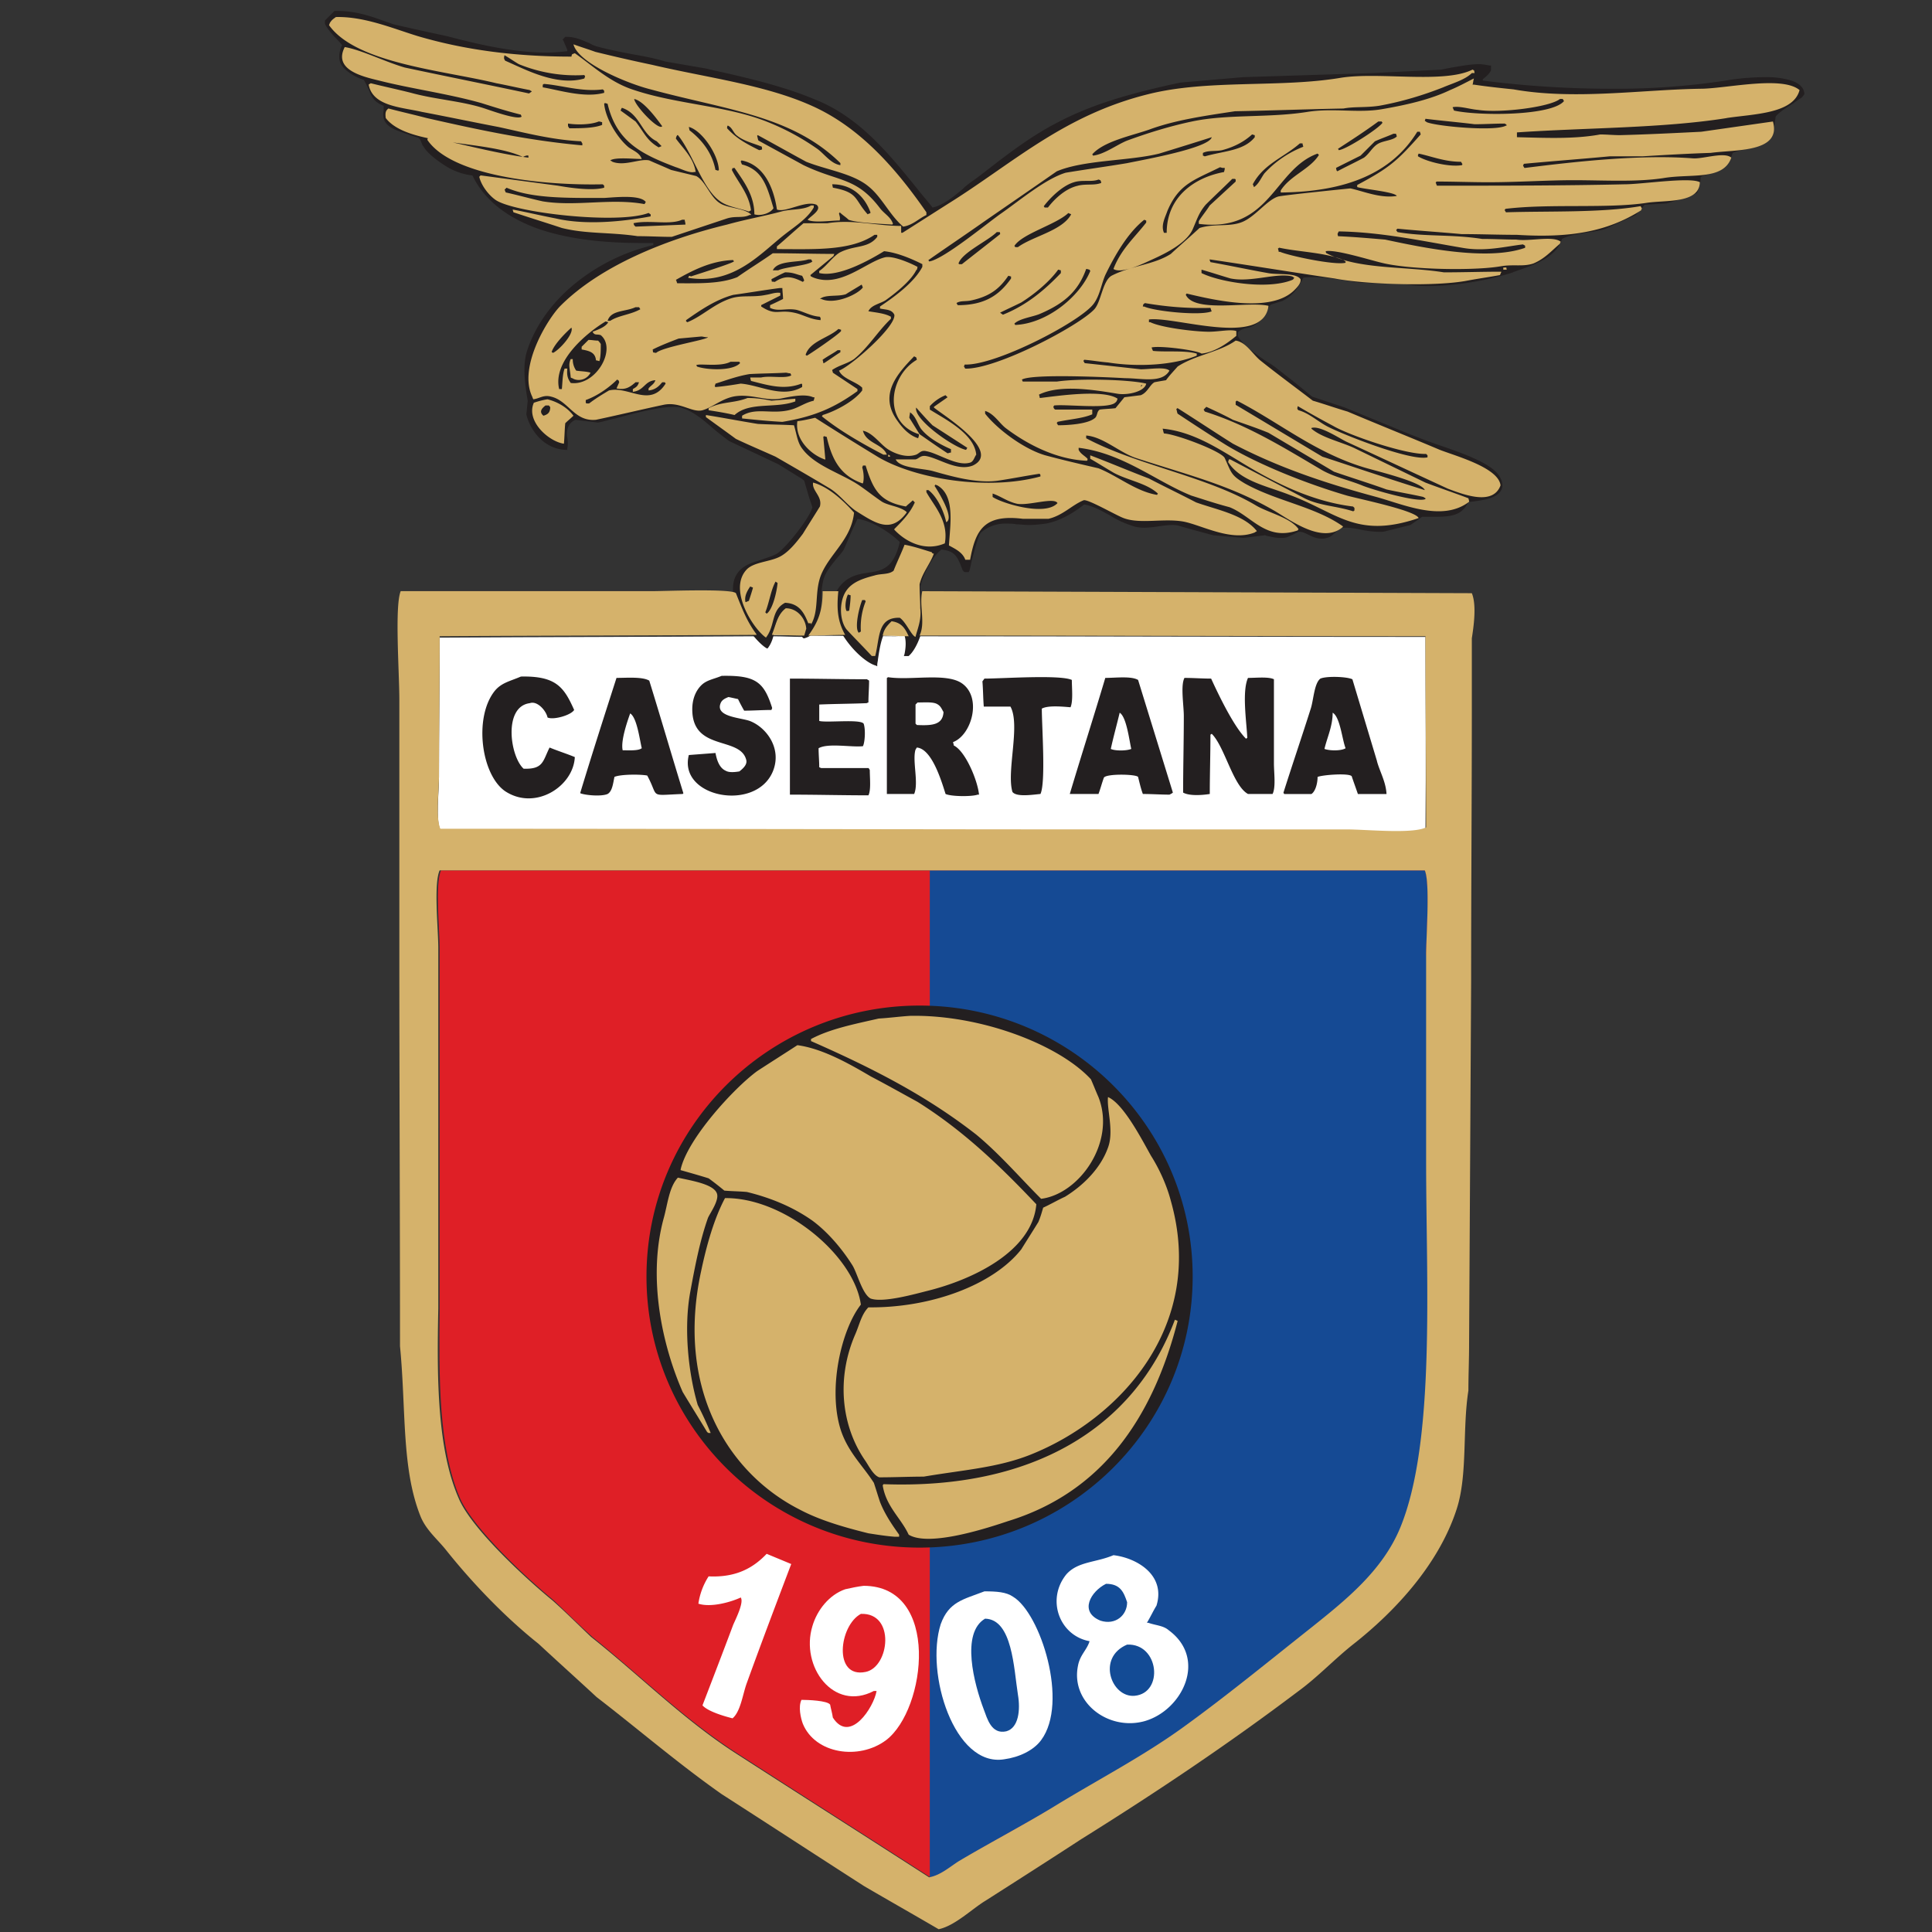
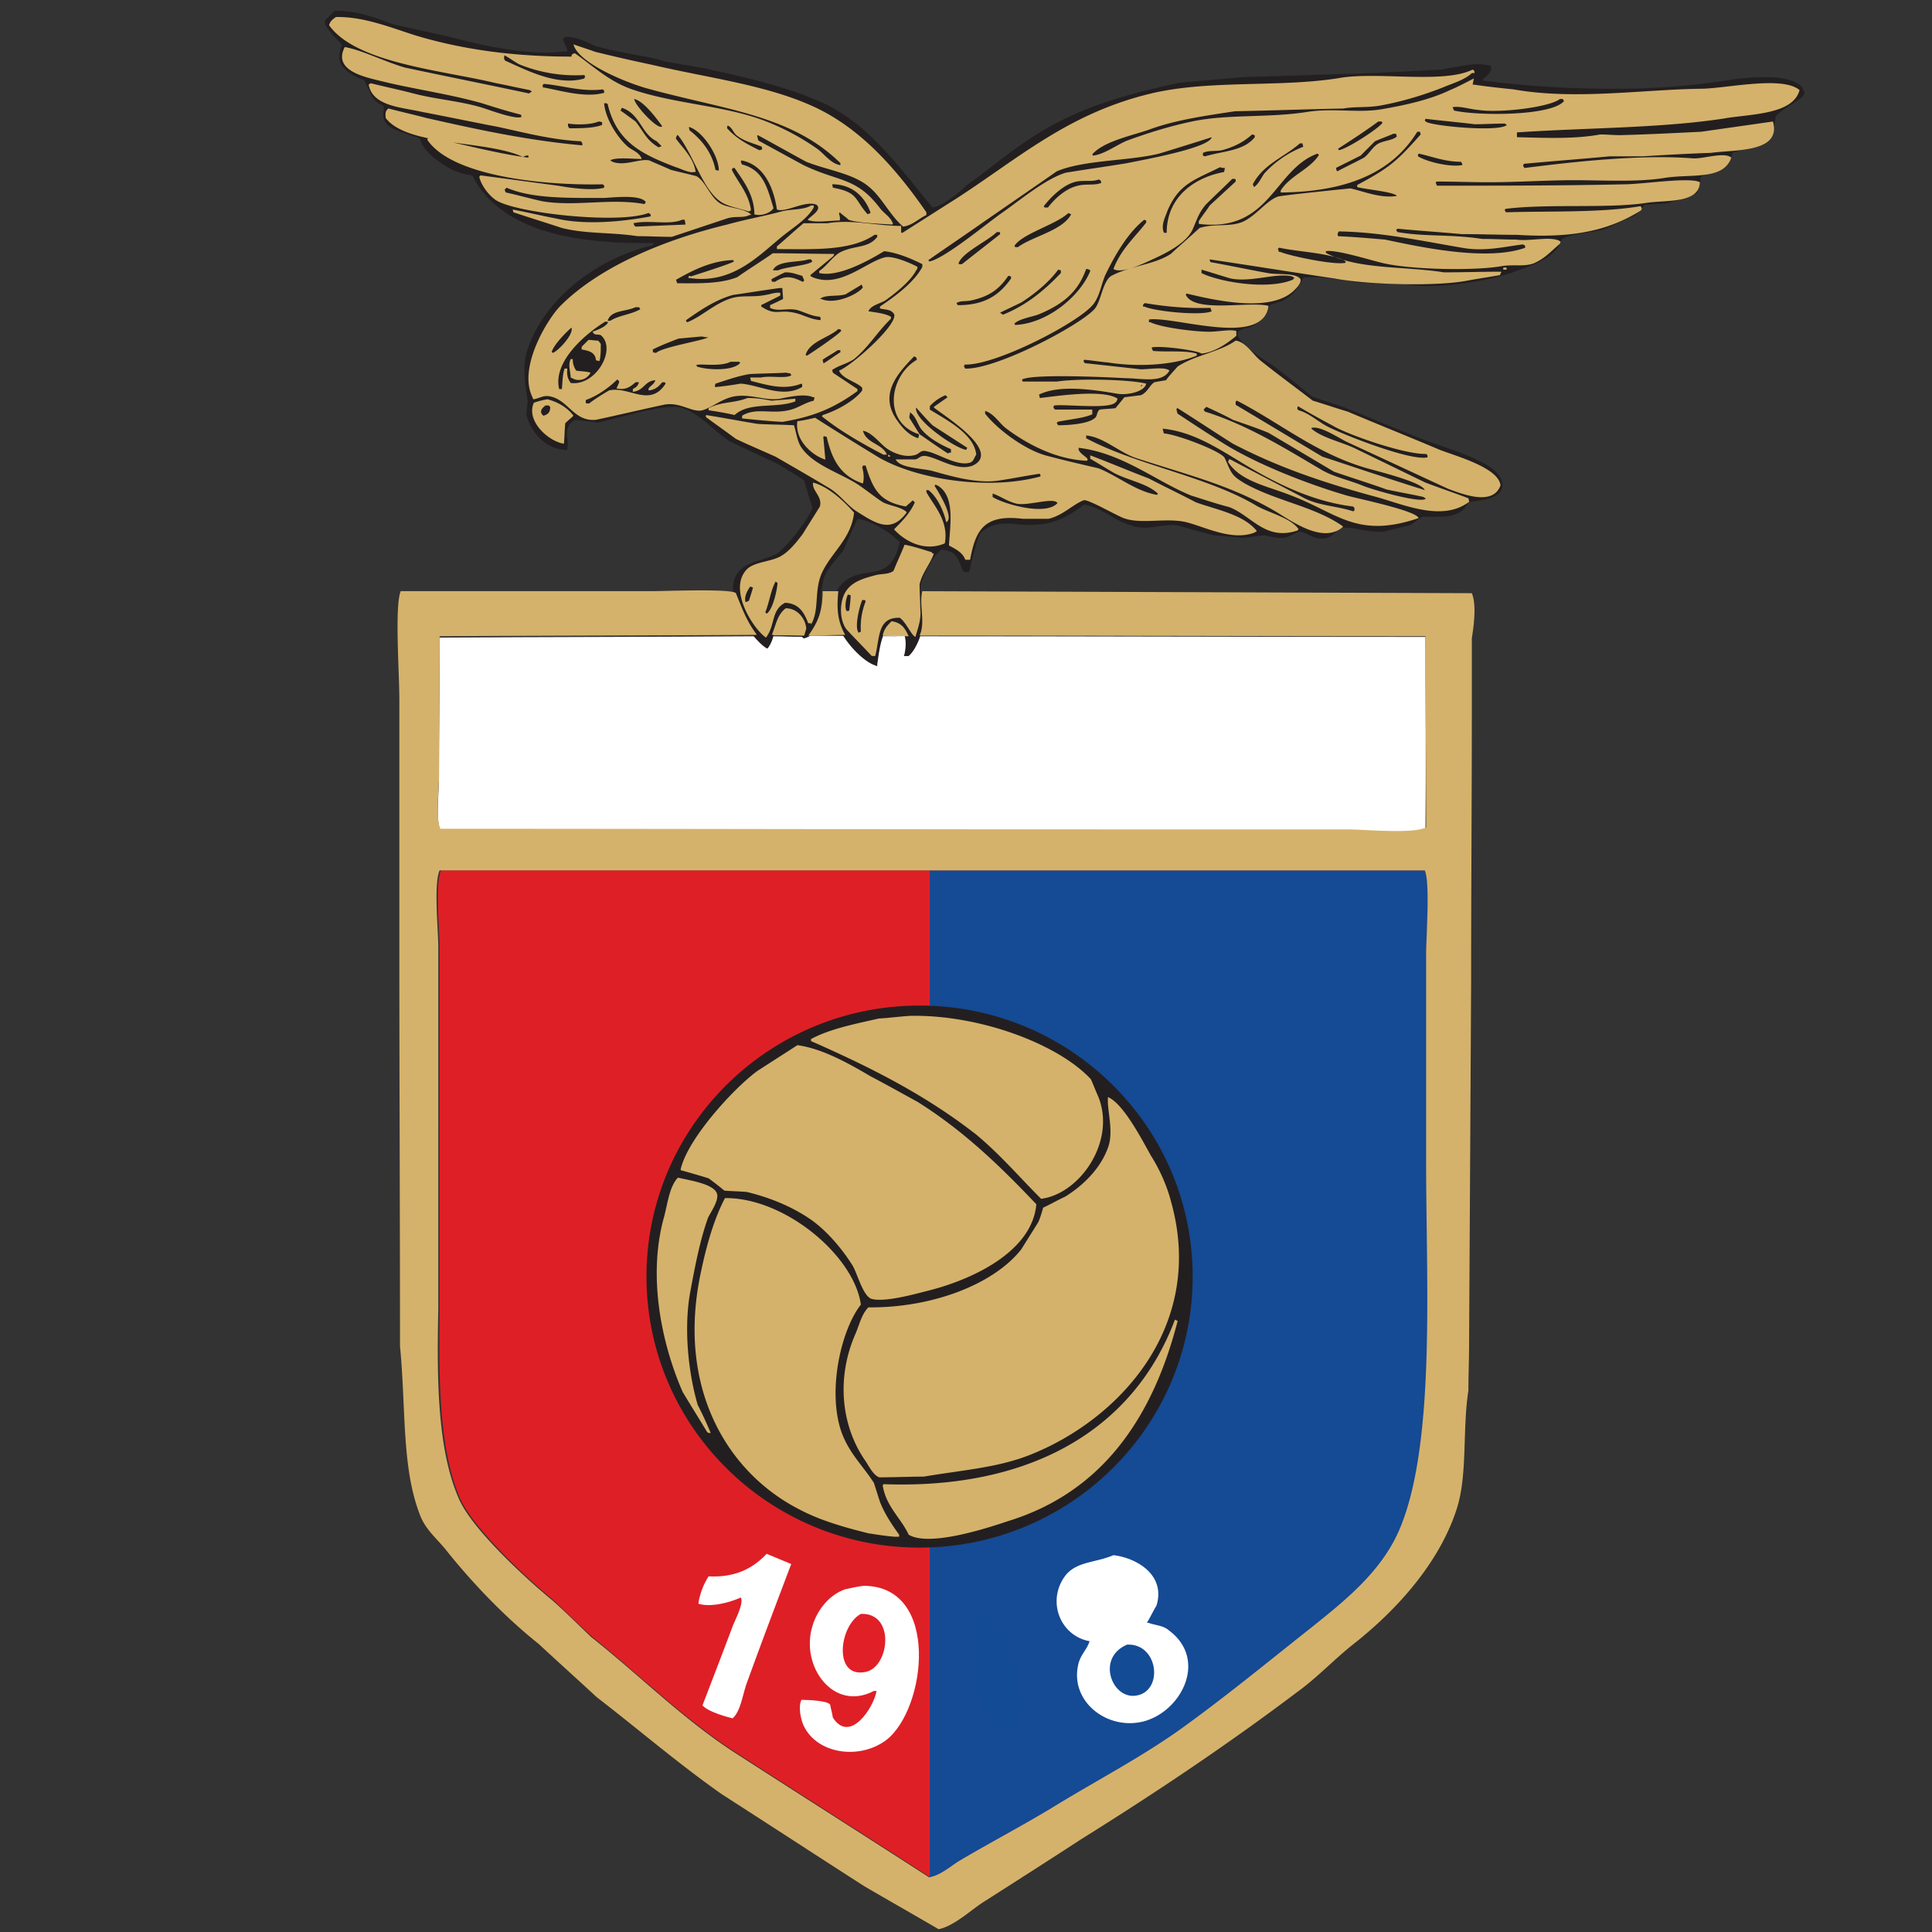
<svg xmlns="http://www.w3.org/2000/svg" width="500" height="500" fill="none">
  <rect width="100%" height="100%" fill="#333333" stroke="none" />
  <path fill="#fff" d="M208.66 162.9c-.18-2.65-2.3-5.3-5.3-5.3-2.12 1.6-2.48 4.06-3.54 6.72h8.3c.18-.53.36-.89.54-1.42Zm11.13-4.94-.7.17h.52l.18-.17Zm149.11 6.88c-43.63 0-87.27-.17-130.91-.17h-3.9l-25.79-.18c0 .18 0 .18-.17.35-2.83 0-5.48-.17-8.3-.17v-.18h-4.07v.18c-27.38.18-54.6.18-81.98.35 0 12.02-.17 24.03-.17 36.04 0 4.25-.89 10.96.35 13.78 61.3 0 122.79.18 184.1.18h50.35c5.12 0 17.14 1.24 20.5-.53.17-16.78 0-33.21 0-49.65Zm-138.16-4.06c-1.06 1.06-1.94 1.94-2.3 3.71 1.77 0 3.72.18 5.48.18h1.24c-.88-2.12-1.6-3.71-4.42-3.89Z" />
  <path fill="#DF1F26" d="M369.08 247.17c0-4.59 1.06-18.9-.35-21.9h-254.6c-1.58 3.53-.35 15.37-.35 20.14v93.28c-.17 17.5-.35 36.05 5.3 49.12 3.53 7.95 17.67 21.02 24.38 26.5 3.36 3.18 6.54 6.36 9.9 9.37 12.54 10.07 24.2 21.73 38.16 30.56 16.43 10.6 32.86 21.03 49.3 31.63 2.82-.53 5.47-2.83 7.77-4.24 8.48-5.13 17.31-9.72 25.8-14.84 10.77-6.54 21.9-12.37 31.97-19.62 11.49-8.3 22.44-17.31 33.4-25.97 8.83-6.89 18.37-14.66 22.96-25.8 9.19-22.25 6.71-63.42 6.71-94.7-.35-17.84-.35-35.68-.35-53.53Z" />
  <path fill="#154A94" d="M369.08 247.17c0-4.59 1.06-18.9-.35-21.9h-128.1v260.6c2.83-.53 5.48-2.83 7.78-4.24 8.48-5.13 17.32-9.72 25.8-14.84 10.77-6.54 21.9-12.37 31.97-19.62 11.49-8.3 22.44-17.31 33.4-25.97 8.83-6.89 18.37-14.66 22.97-25.8 9.18-22.25 6.7-63.42 6.7-94.7v-53.53h-.17Z" />
  <path fill="#231F20" d="M237.99 400.52c39.03 0 70.67-31.4 70.67-70.14 0-38.73-31.64-70.14-70.67-70.14s-70.68 31.4-70.68 70.14 31.65 70.14 70.68 70.14ZM466.96 24.38c0-1.59-1.24-2.82-3.36-3.53a22.02 22.02 0 0 0-6.71-.88c-4.24 0-8.48.53-10.25.88a188.9 188.9 0 0 1-29.68 2.12c-10.78 0-22.26-.7-33.21-2.12v-.35c.88-.71 1.58-1.24 2.12-2.3v-1.24h-.36c-.88-.17-1.76-.35-2.82-.35-2.3 0-4.77.53-7.07.88l-2.65.53-17.67.89-16.78.53-16.79.53-8.13.7-8.12.7c-14.14 3.01-23.68 6.02-31.98 10.43-6.19 3.18-11.84 7.42-17.32 11.66-1.59 1.24-3.18 2.48-4.94 3.71-.71.53-1.42 1.06-2.12 1.77-2.3 1.94-5.13 4.24-7.78 4.77-1.23-1.59-2.65-3.18-3.88-4.77-3.72-4.6-7.43-9.19-11.67-13.25-4.77-4.6-9.71-7.95-15.19-10.07-7.6-3.18-16.43-5.3-25.09-7.24-1.06-.18-2.12-.53-3.18-.71l-5.12-.88-5.13-.89c-2.82-.88-5.83-1.41-8.83-1.94-2.65-.53-5.48-1.06-8.13-1.77a8.34 8.34 0 0 1-2.65-1.06c-1.76-.7-3.53-1.59-5.83-1.59h-.35l-.18.18-.17.18-.18.17-.18.18.18.18.53 1.23.53 1.24v.35c-1.77.18-3.53.36-5.3.36-9.01 0-18.38-2.3-25.8-4.24-.88-.18-1.59-.36-2.47-.53L107.6 7.6l-5.48-1.24c-.7-.17-1.41-.53-2.12-.7-3.89-1.42-7.77-2.83-12.72-2.83h-.7L86.4 3l-1.42 1.42-.7.7-.18.18v.89c.7 1.4 1.59 2.3 2.47 3.35.7.7 1.42 1.42 1.95 2.12-.89 1.95-.89 3.54-.36 4.77 1.06 2.12 4.24 3.71 6 4.24.54.89.9 1.77 1.25 2.48.7 1.76 1.23 3.18 3.88 4.24v1.23c-.17.71-.17 1.6.18 2.48.88 2.12 3.71 2.82 6.18 3.7.89.36 1.77.54 2.65.89.53.35.53.7.71 1.06.18.35.18.7.53 1.06.88 1.6 3 3.36 5.48 4.95a16.57 16.57 0 0 0 7.24 2.65c3 6.18 8.66 10.78 16.96 13.78 7.07 2.47 16.08 3.7 26.68 3.7h3.18v.54a50.19 50.19 0 0 0-19.96 9.72c-6.19 4.94-10.6 11.13-12.72 17.66-1.24 3.9-.53 8.66.17 12.9l-.17 1.77-.18 1.77c1.06 4.41 4.77 9 10.25 9.18h.35v-.35a7.6 7.6 0 0 0 0-2.83 4.48 4.48 0 0 1 .35-3c.36-.7.89-1.24 1.77-1.6l2.83.36 3 .35c1.06-.17 2.65-.7 4.42-1.05 4.6-1.24 11.13-3 15.02-3 .88 0 1.4 0 1.94.17 3.18.88 5.83 3.18 8.3 5.3 1.42 1.23 2.83 2.3 4.24 3.36l9.01 4.24 3.71 1.76 6.01 3.71.7.53 1.24 4.24.89 2.65c-.71 2.83-6.9 10.6-9.19 12.02-1.24.7-2.65 1.06-4.06 1.59-2.3.7-4.77 1.41-6.19 3.53-1.23 1.77-1.41 4.24-.7 6.9 1.23 5.3 5.65 10.77 8.12 12.36l.36.18.17-.18c1.06-1.41 1.42-3 1.77-4.77.35-1.94.88-3.89 2.65-4.95 2.3.18 3 1.42 3.89 3 .17.36.53.89.88 1.24v.18l-.7 1.77v.17l.17.18.18.35.17.18.18.18h.18c4.06-1.06 4.24-5.83 4.41-10.07 0-1.77.18-3.54.53-4.95.53-2.12 1.95-3.71 3.18-5.3.71-.89 1.6-1.77 2.12-2.65l2.3-5.3 1.24-2.65c3.88.53 8.66 3.7 10.95 6-1.59 6.9-4.6 7.42-8.3 7.95-2.48.36-5.13.89-7.25 3.54-1.76 2.3-2.12 5.3-1.06 8.66 1.77 5.47 7.25 10.95 10.43 11.83l.35.18v-.35c0-.53.18-1.06.18-1.42.53-3.53 1.06-6.89 3.18-9.18 1.41.17 2.3.7 3 1.58 1.06 1.42 1.24 3.54.7 6.19l-.17.53h1.24l.18-.18c1.94-1.76 4.24-7.24 3.53-11.3l-.35-3.36-.36-3c.7-3.19 3-7.78 5.48-9.72 3.71.35 4.24 2.12 5.48 5.3 0 .17.17.17.17.17.18.36.36.36.71.36h.7l.18-.36c.18-.53.36-1.4.53-2.3.71-2.64 1.77-6.88 2.48-7.59a9.55 9.55 0 0 1 6.53-2.3c.89 0 1.77 0 2.65.18 1.06 0 1.95.18 3.18.18 1.6 0 3-.18 4.42-.36 4.6-.88 8.3-3.7 9.9-4.94 2.3.35 4.41 1.59 6.7 2.82a23.52 23.52 0 0 0 5.66 2.65c.89.36 1.95.53 3.18.53 1.24 0 2.48-.17 3.71-.35 1.24-.18 2.48-.35 3.54-.35.53 0 1.06 0 1.59.17l4.41 1.24 4.6 1.24 3.88.35 3.9.35 2.82-.35 2.82-.35c.18 0 .36.17.54.17.88.18 2.12.53 3.35.53.53 0 1.24 0 1.77-.17l1.59-.7 1.41-.72h.35c.71 0 1.42.36 2.13.71 1.06.53 2.12 1.06 3.53 1.06.35 0 .88 0 1.24-.18 1.06-.17 1.76-.88 2.47-1.59.35-.35.88-.7 1.24-.88.35-.18.7-.18 1.23-.18 1.06 0 2.48.18 4.07.53 1.76.36 3.35.53 4.94.53.53 0 .89 0 1.42-.17l2.82-.71 3.54-.88.53-.36 2.47-1.76h3.36c4.6 0 7.06-.53 8.66-3.89h.7c2.47-.35 6.54-.7 7.78-3 .53-1.06.35-2.3-.53-3.71-2.13-3.36-9.9-6.01-16.08-8.13-1.95-.7-3.54-1.24-4.77-1.77l-2.3-.88-16.78-6.9-4.24-1.4-4.24-1.42-4.77-3.89-4.95-3.88c-.53-.36-1.24-.89-1.94-1.24-2.83-1.94-6.19-4.24-7.6-6.71v-.89c.7-.7 1.59-1.06 2.65-1.23a6.7 6.7 0 0 0 2.3-1.06 6.84 6.84 0 0 0 2.65-3.36c.35-.7.52-1.24 1.06-1.59l2.82-.88c2.65-1.24 4.06-3.18 5.48-6.01.7-.18 1.59-.18 2.47-.18 3.36 0 7.42.7 10.78 1.24.53 0 .88.18 1.41.18l5.66.17 5.65.18c1.94.35 4.06.53 6.36.53 7.77 0 16.6-1.77 21.9-3.53.19-.18.54-.18.9-.36 4.59-1.59 10.42-3.53 11.83-8.3 1.59-.88 3.89-1.24 6.18-1.6 1.95-.34 3.71-.52 5.13-1.05l3.88-1.77 3.9-1.77 1.23-1.4 1.06-1.25 5.65-.35c2.65-.7 5.3-1.59 7.78-2.65h.17v-.18c.53-1.23.89-2.12.89-4.06.17 0 .17 0 .35-.18 3.7-1.06 6.71-1.94 7.95-6 1.06-.53 2.47-.7 3.71-1.06 2.65-.53 5.48-1.24 6.71-3.54l.36-2.47.35-2.3c.53-.88 2.65-2.3 4.42-3.35.88-.71 1.76-1.24 2.3-1.6l.17-.17.53-.7Z" />
  <path fill="#D5B26B" d="M136.75 40.27v.53c-8.3-1.06-17.84-3.7-25.8-5.3h-.17c0 .18-.18.53-.18.7 6.36 9.37 29.86 11.85 45.4 11.5l.36.35v.53c-3.18.88-9 0-12.01-.53l-19.97-2.66-.35.36c.53 2.3 2.47 4.77 4.24 6 4.95 3.36 31.8 6.37 39.58 3.36.7.53.53.18.53.89-7.42 1.4-16.97 2.3-24.56.53-3.71-.71-7.42-1.6-11.13-2.3 0 .18.17.53.17.7 4.24 1.42 8.3 2.66 12.55 4.07 6.36 1.59 12.54 1.06 19.6 2.12 3.01 0 5.84.18 8.84.18l14.31-4.77c2.3-.71 4.07 0 5.83-.89h.36v-.17c-1.77-1.6-6.01-1.6-7.95-2.83-2.65-1.6-3.71-5.66-6.19-7.07-2.12-.53-4.41-1.06-6.53-1.59-1.95-.88-3.71-1.59-5.66-2.47-2.47-.53-6.36 1.59-9.54.35-.17-.18-.35-.18-.53-.35 1.24-.89 6.19-.36 8.13-.36-.53-1.59-2.12-2.12-3.36-3-2.65-2.12-6-7.24-6.36-11.3l.18-.18c.18 0 .53.17.7.17 2.3 9.9 8.84 13.08 17.67 16.43 1.24.36 3.54 1.6 4.77 1.24h.36c-.53-3.7-3.36-6.18-5.13-8.66.18-.7.18-.53.36-.88h.17c3.89 4.77 6.36 13.96 10.96 17.14 1.94 1.41 4.94 1.77 7.42 2.65.17-.18.35-.18.53-.35-.53-4.24-3.36-7.25-4.95-10.43.35-.7-.18-.35.7-.53 2.13 3.18 5.13 6.9 5.13 12.02 1.77.53 4.24-.36 4.95-1.6-1.6-5.3-2.65-9.89-8.13-11.3-.18-.18-.18-.53-.35-.7 0-.19.17-.19.17-.36 5.66 1.06 8.3 6.71 9.2 12.72 2.29.88 7.41-2.47 10.24-1.24 1.59 1.24-1.6 3-2.3 3.89 1.6.88 6 .18 8.3.18.18-.71 0-1.06-.17-1.77 0-.18.18-.18.18-.35.7.7 1.59 1.23 2.3 1.94 2.47.88 9 1.06 11.3 1.24l.18-.18c-.53-1.77-2.3-2.65-3.36-4.06-6.18-8.13-10.6-6.72-19.79-11.14l-11.66-6.36c-.18-.35-.18-.7-.35-1.23l.17-.18c4.24 2.3 8.3 4.6 12.55 6.9 5.3 2.11 12.01 3 16.08 6.35 3.53 2.83 5.47 7.42 9 10.43 2.48-.36 4.07-2.12 6.01-3v-.71c-7.6-10.96-16.96-21.91-29.68-27.57-12.19-5.47-27.03-7.24-41.34-10.6a438.23 438.23 0 0 1-14.66-3.35c-1.95-.71-3.72-1.24-5.66-1.95 1.24 4.95 14.31 10.25 19.97 11.66 19.43 5.3 36.57 6.72 49.11 19.08v.53c-2.47-.35-4.24-3-6-4.24a62.86 62.86 0 0 0-12.73-6.89c-10.42-4.24-23.5-4.59-34.63-8.3-6.18-1.94-10.6-6.18-15.37-9.54-.88.35-.7.18-.88.88-14.66 0-27.74-1.76-39.75-5.3-6.36-1.94-13.78-5.12-21.2-4.94-.71.53-1.06.7-1.6 1.59 0 .17-.17.35-.17.53 7.07 9.89 29.5 11.66 43.29 15.01 2.82.53 5.83 1.24 8.65 1.77.18.18.36.18.53.35-.17.18-.53.36-.7.53-10.78-2.3-21.38-4.41-32.16-6.71-4.95-1.41-11.3-4.6-15.55-5.3-3 5.83 4.42 7.6 8.84 8.66 8.3 2.12 17.67 3.35 26.5 5.83 3.36 1.06 6.71 2.12 10.25 3 0 .18.17.35.17.53-1.06.88-7.42-1.41-9.54-2.12-5.83-1.94-12.72-2.3-19.08-4.06-3.53-.89-6.89-1.6-10.42-2.48-.18.18-.36.18-.53.36 1.06 5.65 8.48 5.83 13.78 7.06 6.54 1.24 13.25 2.65 19.79 3.9 6.53 1.4 13.78 3.35 21.38 3.7.17.18.17.35.35.53v.53c-13.96-1.24-27.03-4.06-40.29-7.07-3.35-.88-6.53-1.59-9.89-2.47-.7.53-.88 1.06-.7 2.47 5.65 7.42 26.14 5.66 35.5 10.07 1.07-.53 1.24-.35 1.42-.35Zm39.75 16.6h.71c0 .36.18.72.18 1.25l-12.9.53c-.36-.36-.36-.18-.53-.89 4.06-.88 9.36.53 12.54-.88Zm38.87-9.18c5.3 0 8.48 3.36 9.9 7.25v.17c-.18.18-.53.18-.71.36-3.53-3.9-2.3-5.66-9.01-6.9l-.18-.88Zm-27.03-15.2c1.24.54 1.41 1.95 2.47 2.66 1.77 1.41 4.24 1.94 6.36 2.82 0 .71.36.71-.7.89-3.54-1.77-5.83-3-8.3-5.66 0-.17 0-.53.17-.7Zm-10.07.36c3.36.88 7.6 7.07 7.77 11.13l-.17.18c-.18 0-.53-.18-.71-.18-.88-4.6-3.71-7.95-6.71-10.25l-.18-.88Zm-6.9-.18c-.87 1.24-7.06-5.3-7.24-7.06 2.48.53 5.84 5.12 7.25 7.06Zm-10.41-4.77c4.77 1.6 4.94 6.72 9 8.66l1.24 1.24c-.17.17-.53.17-.7.35-3.18-1.77-3.9-4.06-6.01-6.71-1.24-.89-2.65-1.95-3.89-2.83.18-.35.18-.53.36-.7Zm6.18 24.39c-.18.17-.18.35-.35.53-8.66-1.6-17.67.7-26.33-.71-3.18-.7-6.36-1.6-9.54-2.3-.18-.17-.18-.53-.35-.7l.53-.53c6.53 2.82 15.54 2.65 25.26 2.65 3-.18 9.37-.89 10.78 1.06Zm-36.4-36.58c-.35-.53-.35-.7-.17-1.41 1.23.7 2.47 1.59 3.7 2.3a38.6 38.6 0 0 0 16.97 2.82c0 .18.17.18.17.36 0 .17-.17.35-.17.53-7.25 2.12-15.55-2.48-20.5-4.6Zm9.72 6.19c.18 0 .18-.18.35-.18 4.6.35 9.72 2.12 15.2 1.41l.35.36v.53c-5.12 1.41-11.66-.71-15.9-1.42v-.7Zm6.9 11.3c-.19-.17-.19-.35-.36-.53v-.7c2.12.35 5.83.35 7.95-.53.35 0 .7.17.88.17v.71c-2.12.88-5.83.88-8.48.88Zm299.46-2.65c6.9-1.06 17.31-1.06 18.9-7.24-4.41-3.71-18.37-.53-25.08-.35-15.37.17-33.04 3-48.94.17-3.36-.35-6.72-.7-10.25-1.23h-.35c.17-.53.17-1.06.35-1.6-2.12 1.07-4.06 2.13-6.18 3.01-5.13 2.47-11.49 3.89-17.67 4.95-6.19 1.06-12.55-.36-19.26.7-10.07 1.6-20.67.53-29.86 2.48-5.83 1.23-11.48 3-16.78 4.94-2.65 1.06-5.83 3.54-8.84 3.9 0-.19-.17-.19-.17-.36 3-3.36 10.07-4.77 14.66-6.36 6.71-2.48 14.13-3.54 22.26-4.77 9.37-.18 18.73-.53 28.1-.71 2.65-.53 5.65-.18 9.18-.7 6-1.07 11.66-2.83 16.6-4.78 2.48-1.06 5.66-1.94 7.43-3.7h.7c-.17-.89 0-.54-.52-.89-7.42 3.71-24.2.53-34.1 2.12-15.73 2.65-34.28.35-49.83 4.24-22.08 5.48-35.16 18.02-51.94 28.45l-11.66 7.42h-.35v-1.77c-6.36 0-12.55-1.77-19.09-.7h-6.18c-2.3 1.94-4.6 4.06-6.89 6v.7c9.72 0 19.08.54 25.27-3.7h.7v.53c-2.3 3-5.65 2.12-9.36 3.88-1.94.89-3.71 3.71-5.66 4.95v.53c5.13 1.24 13.61-3.71 16.79-5.65 3.36.35 7.07 1.94 9.9 3.35v.71c-2.13 4.06-7.25 7.77-10.96 10.25v.53c1.59.35 3 .17 3.71 1.59.53 3-11.13 13.25-14.31 14.48.88 2.13 4.42 2.83 6 4.42v.7c-1.94 2.66-6.7 5.3-10.24 6.37 0 .18-.18.18-.18.35 4.6 3.71 10.43 7.07 15.9 9.9h.89c-1.06-2.83-5.3-2.83-6.19-6.19 2.65.53 4.6 3.71 6.72 4.95 1.76 1.06 4.59 2.12 7.06 1.24.89-.36 1.24-1.24 2.65-.89 3 .53 7.78 3.89 11.13 3 1.06-.17 1.24-1.4 1.77-2.11-.53-5.48-8.13-9.2-12.01-11.66v-.89a11.2 11.2 0 0 1 4.06-2.83l.53.53c-1.24.89-2.3 1.6-3.53 2.48v.18c1.76 1.59 17.84 11.3 10.07 15.01-4.07 1.6-8.84-1.94-12.2-2.47-1.4-.18-1.76.7-2.64.88h-5.13c1.06 2.3 6.9 2.3 9.54 3 4.42 1.24 11.49 3.36 17.14 2.48 3.53-.53 7.07-1.24 10.6-1.77 0 .18.18.18.18.36v.35c-13.6 3.71-32.16.7-41.87-4.95a837 837 0 0 1-16.43-10.24c-1.6.35-3 .7-4.6.88-.7 4.77 3.53 8.66 7.07 9.9h.17l-.53-5.84.18-.17c.18 0 .53.17.7.17 1.42 6.19 3.72 10.07 9.2 12.02h.17c.36-1.06.18-3-.17-4.07 0-.17.17-.35.17-.53h.7c1.95 6.19 3.54 9.37 10.43 10.6.53-.53 1.24-1.06 1.77-1.59l.53.53c-1.24 2.83-3.36 4.95-5.3 6.9v.17c3.18 3.36 8.13 5.66 13.07 3.53 1.06-5.83-2.82-9.71-4.77-13.25v-.53h.53c2.12 1.6 3.9 5.13 4.6 8.3 2.3-1.05-2.3-8.3-3-9.36 0-.17.17-.17.17-.35.18 0 .35.18.53.18 4.6 2.65 3.36 9.9 3 15.55 1.6.88 3.54 1.76 4.24 3.7h1.24c1.41-7.6 3.53-11.83 13.6-10.6h6.72c3.71-.88 6-3.53 9.01-4.77.88-.53 8.48 3.9 10.42 4.6 4.24 1.59 10.25 0 15.38.88 4.76.88 12.36 5.3 18.55 2.83.17-.18.35-.18.53-.36-3.36-4.24-10.25-5.47-15.73-7.42-4.06-2.12-8.13-4.06-12.19-6.18-5.12-1.94-10.07-4.06-15.2-6v.88c2.13 1.23 4.07 2.47 6.19 3.7 3.71 1.95 8.48 2.66 11.3 5.3 0 .18-.17.18-.17.36-5.48-.88-10.25-4.95-15.2-6.89-4.59-1.06-9.18-2.12-13.77-3.36-5.48-1.59-12.37-6.71-15.55-10.77v-.71c2.3.7 3.7 3.18 5.3 4.42 5.12 3.88 12.72 8.12 21.02 8.48l.18-.18v-.35c-.88-.89-1.77-1.24-2.3-2.3v-.53c11.49 1.41 19.97 8.66 29.16 12.37 3.35 1.06 6.53 2.12 9.89 3 5.83 2.3 9.36 8.84 17.67 6 0-.17.17-.17.17-.35-2.12-3-7.95-4.24-11.13-6.18-12.54-7.42-30.92-10.42-43.81-17.31v-.71c4.41.35 8.65 4.42 12.9 5.83 14.13 4.6 24.55 7.07 36.04 13.78 4.41 2.65 12.36 8.48 17.49 4.06v-.17c-7.25-5.13-17.32-6.54-25.44-11.13-3.54-2.12-3.36-2.65-5.13-6.54-.88-1.77-12.54-6.18-15.72-6.36-.18-.35-.18-.7-.36-1.24 7.43.7 13.79 4.77 19.09 7.95 8.3 5.13 18.55 10.78 30.2 12.2l.36.35v.7c-.17 0-.17.18-.35.18-4.42-1.41-8.66-1.41-12.55-3.36-6.36-3.35-12.9-6.71-19.25-10.07h-.36c0 .18-.17.53-.17.71 3.18 4.95 10.07 6.18 15.9 8.48 12.36 4.6 17.31 11.48 33.39 6-.7-1.94-15.37-4.94-18.55-5.82-10.25-3-22.8-7.95-31.27-13.08-4.25-2.65-8.3-5.3-12.55-8.12-.17-.36-.17-.71-.35-1.24.18 0 .18-.18.35-.18 4.77 3 9.54 6.19 14.31 9.19 11.49 6 23.32 10.07 37.1 13.78 7.07 1.94 17.14 6.54 24.03 1.24 0-.36-.17-.71-.17-.89-3.71-1.41-7.42-2.65-11.13-4.06l-18.56-9.01c-3.53-1.6-8.3-2.65-10.95-4.95v-.17c2.12-.71 6.9 2.47 9.01 3.53 8.83 4.06 17.5 8.13 26.33 12.19 4.24 1.59 11.66 4.42 13.6-.88-.53-4.6-11.66-7.6-15.72-9.19-7.95-3.36-15.9-6.54-23.86-9.9-3-.88-6-1.94-9-2.82-4.6-3.53-9.2-6.9-13.61-10.43-1.94-1.59-3.71-4.77-6.36-5.12-4.24 3-10.43 3.71-15.02 6.71-1.06 1.24-2.12 2.3-3 3.54-1.06.18-2.12.35-3 .53-1.24.7-1.77 2.65-3.54 3.35l-4.24.53c-.7.89-1.59 1.95-2.3 2.83-1.41.18-2.65.18-4.06.36-.88.53-.53 1.76-1.41 2.3-1.77 1.4-6.54 1.76-9.37 1.76-.17-.18-.17-.35-.35-.53 0-.18.18-.18.18-.35 3.35-.71 6.53-.89 9-1.95V106h-9.53c-.18 0-.18-.18-.36-.18 0-.18-.17-.35-.17-.53 0-.18.17-.18.17-.35 3-.36 13.08.88 15.55-.53.53-.36.7-.53.88-1.24-3.7-2.48-15.54-.7-19.96-.18h-.18c0-.35-.17-.7-.17-.88 5.47-2.65 14.13-1.24 20.49-.18 2.83.35 6.9-.7 7.24-2.65-4.24-1.06-17.31-1.41-23.14-.53h-8.83c0-.17-.18-.35-.18-.53 2.83-1.59 23.67-.53 26.68-.35 4.24 0 9.54 1.41 11.48-1.95-1.06-1.06-5.12-.35-7.42-.35-4.77-.53-9.54-1.06-14.49-1.59-.17-.18-.17-.35-.35-.53 0-.18.18-.18.18-.35 2.12.17 4.06.53 6.18.7 7.77 1.24 16.96.71 22.97-1.76v-.53c-3-.89-8.13-.36-11.3-.7-.19-.19-.19-.54-.36-.72v-.17c2.12-.53 11.66.7 12.9 1.59 3.53-.36 6.89-2.83 9-4.6v-1.23c-1.4-.53-4.59.17-7.06.17-3.71 0-12.37-1.06-15.2-2.47h-.35v-.7c6.71-.89 29.33 7.24 30.92-3.36v-.18c-5.3-1.24-19.08 1.94-21.38-2.83 0-.17.18-.17.18-.35 7.42 1.77 21.9 5.12 27.91-.88.71-.71 1.77-1.77 1.6-2.83-1.24-1.77-5.84-1.06-8.49-1.59-4.94-.88-9.9-1.94-14.84-2.83 0-.17-.18-.35-.18-.53v-.17c10.78 1.59 21.56 3.35 32.34 4.94 8.3 1.6 26.5 2.12 34.45.53 2.83-.53 5.48-.88 8.3-1.41.18-.18.18-.53.36-.7v-.18c-4.95 0-9.9.17-14.84.17-9.9-1.59-21.91-.7-30.04-4.77-.53-.35-.35 0-.53-.53v-.17c2.47-.53 11.49 2.3 14.49 3 7.06 1.77 23.85 2.12 30.92.88 3.18-.53 5.65.18 8.3-.7 3-1.24 4.77-3.36 6.9-5.13 0-.17.17-.35.17-.53-2.12-1.59-7.95 0-11.49-.53-3 0-5.83-.17-8.83-.17-7.95-1.24-14.84-.53-21.9-1.77l-.36-.53.35-.35c5.48.53 10.96.88 16.61 1.4 4.77 0 9.54.19 14.31.19 13.96.88 23.5-.89 32.16-6.36 0-.18.17-.36.17-.53-.17-.18-.17-.36-.35-.53-10.25 1.76-23.85 1.23-34.8 1.59-.18-.18-.18-.36-.36-.53 0-.18.18-.18.18-.36 11.48-1.41 26.68 0 36.75-1.59 5.12-.7 13.42.18 13.6-5.3-2.47-1.41-15.02.53-19.43.53-15.73.36-31.8.36-48.6.36-.17-.18-.17-.53-.34-.71 0-.18.17-.18.17-.36 4.42 0 9.01.18 13.43.18 7.6 0 15.2-.53 22.08-.53 7.78 0 16.08.53 23.15-.53 7.24-1.24 15.55.7 17.67-5.3-1.77-1.59-7.25.35-9.9.18-13.78-1.06-30.74.88-43.46 2.47h-.18c-.17-.18-.17-.35-.35-.53 0-.18.18-.35.18-.53 7.42-.7 14.84-1.24 22.26-1.94h8.48c5.83-.36 11.84-.7 17.67-.89 6.18-.88 18.37 0 16.07-8.12l-18.55 2.65c-7.06.35-13.95.7-21.02.88-1.77 0-3.53-.18-5.13-.18-6.7 1.24-14.13.89-21.55.71v-1.24c18.02-1.23 37.63-1.06 54.24-3.7ZM273.68 130.2c-3.18 3.53-14.5 0-16.79-1.59v-.88c2.12.7 3.89 2.12 6.36 2.65 3 .53 9.54-1.77 10.43-.18Zm62.19-25.09c3 1.77 6.18 3.54 9.18 5.13 3.9 2.3 18.56 7.42 24.03 7.24l.36.35v.53c-4.42 1.06-22.62-6.18-26.15-8.12-2.3-1.24-4.6-3.36-7.25-4.07-.35-.35-.35-.35-.17-1.06Zm-16.08-1.23c.18 0 .18-.18.35-.18 10.96 5.65 20.14 13.43 33.04 17.31 3 .89 14.84 3.71 15.55 5.83-3.89-1.23-7.78-2.47-11.49-3.7-4.94-1.6-10.07-3.36-15.01-4.95-7.42-4.42-15.02-9.01-22.44-13.43v-.89Zm-7.6 1.4c2.3 1.07 4.6 2.13 6.9 3.37 3 1.06 6.18 2.12 9.18 3.35l16.96 10.07c4.6 1.6 9.19 3 13.6 4.6 3.19.7 6.37 1.23 9.55 1.94.17.18.35.18.53.35v.18c-1.77 1.06-13.96-2.47-16.44-3.53-3.53-1.42-7.06-2.12-10.24-3.89-9.37-5.48-19.08-11.66-30.4-15.2-.17-.17-.17-.35-.34-.52l.7-.71Zm-16.96-5.47c.18 0 .18-.17.35-.17 0 0 .18.17-.35.35v-.18Zm6.54-4.06-.18.35c0-.18.18-.18.18-.35Zm54.94-64.31h.89c0 .17.17.17.17.35-.88 1.41-9.36 6.9-11.3 7.07 0-.18-.18-.18-.18-.36 3.53-2.3 7.07-4.59 10.42-7.06Zm-4.59 8.83 3.71-3.7c1.6-.72 3.18-1.25 4.77-1.95h.7c0 .17.19.53.19.7-1.06 1.06-3.54 1.06-4.95 1.95-1.42.88-2.12 2.47-3.54 3.53-2.3 1.24-4.59 2.3-6.89 3.53-.35-.35-.17-.17-.35-.88l6.36-3.18ZM336.4 37.1h.7c0 .35.18.7.18.88a26.95 26.95 0 0 0-10.07 6.9c-.88 1.23-1.41 2.65-2.65 3.53-.18-.18-.18-.53-.35-.7 2.82-5.3 7.95-6.9 12.19-10.6Zm-12.37-2.3c.18 0 .53.18.7.18v.53c-2.82 3.53-7.94 3.53-12.9 4.95-.17 0-.34-.18-.52-.18v-.7c1.41-.71 3.18-.36 4.95-.71 3.35-.89 5.83-2.3 7.77-4.07Zm-7.07 8.84c0 .35-.17.7-.17.88-7.78 1.41-14.85 6.54-14.85 15.73h-.7c-.88-1.95.35-4.07.88-5.66 3-7.06 6.9-7.95 13.6-11.3.18 0 .54.17.71.17h.53v.18Zm-79.15 69.08c0 .18-.18.53-.18.7-2.3-.7-4.06-2.64-5.3-4.41-5.12-6.9 0-12.37 4.24-16.79.71.36.53.18.71.89-7.24 4.24-8.83 16.25.53 19.26v.35Zm8.13 4.42c-.18 0-.53.17-.7.17-2.48-1.59-4.96-3.35-7.25-4.94l-2.65-4.24c0-.53.17-.89.17-1.42 1.42.89 1.95 3 2.83 4.24 1.77 2.3 4.95 4.07 7.77 5.3v.89h-.17Zm-4.6-7.07 9.01 5.83c-.17.18-.17.35-.35.53-3.36-.7-13.6-7.95-12.9-10.95 1.42 1.59 2.83 3.18 4.24 4.59Zm-.88-42.4c0-.18-.18-.18-.18-.36 4.77-3.35 9.54-6.53 14.31-9.9 6.36-4.4 12.55-8.65 18.9-13.07 7.08-3 18.74-2.65 26.51-4.59 4.6-1.41 9.19-2.83 13.6-4.24-.7 2.83-17.66 5.83-21.9 6.71-5.3.89-10.6 1.6-15.9 2.48-5.3 1.59-12.2 7.42-16.79 10.6-3.53 2.47-14.84 11.84-18.55 12.37Zm23.85 10.6c3.36-2.12 7.25-5.3 9.54-8.48.18 0 .53.17.7.17v.71c-4.23 4.42-8.82 8.3-15 10.78-.19-.18-.54-.36-.72-.53 1.77-.89 3.72-1.77 5.48-2.65Zm-1.76-14.67c2.12-3.18 10.77-5.47 13.95-8.48.18.18.53.18.71.36-2.3 4.24-9.9 5.65-13.78 8.48h-.7c0-.18-.19-.18-.19-.36Zm6.89 17.5c5.65-2.48 9.54-5.48 11.66-11.49.35 0 .7.18.88.18 0 .17.18.17.18.35-2.65 6.54-11.13 13.6-19.44 13.96 0-.18-.18-.18-.18-.36 1.42-1.4 5.13-1.76 6.9-2.65Zm9.54-33.04c-3.18.7-6.01 3.35-7.78 5.65h-.88c0-.18-.18-.18-.18-.35 1.6-2.12 4.77-5.3 7.78-6.19 2.12-.7 4.59 0 6.36-.7.17 0 .35.17.53.17 0 .18.17.35.17.53v.18c-1.76.7-3.88.17-6 .7Zm-20.15 12.54c-3.35 2.65-6.53 5.12-9.89 7.77h-.7l-.18-.17c.88-2.83 7.6-5.83 9.9-8.13h.7c.17 0 .17.35.17.53Zm-11.3 17.84c1.06-.7 2.3-.35 3.88-.7 4.78-1.06 7.25-3 9.54-6.36.18 0 .54.17.71.17v.53c-3 4.24-6.71 6.9-13.78 6.9-.18-.18-.18-.36-.35-.54Zm65.72 1.24c.18.35.18.7.36.88-2.83 1.24-14.85 0-17.5-1.23h-.35c.18-.89.18-.53.53-.89 5.3.89 10.6 1.42 16.96 1.24Zm5.3-7.6c5.3 1.06 12.02-1.59 15.9-.53l.53.36c-.35.35-.17.35-.53.53-6.53 2.65-18.9.53-23.5-1.77v-.88c2.48.7 5.13 1.59 7.6 2.3Zm29.15-4.77c.18.18.36.18.53.36V68c-2.82.7-14.48-1.77-16.96-2.83h-.35c0-.35-.18-.7-.18-.88.18 0 .18-.18.36-.18 4.77 1.06 12.01 1.24 16.6 3.18Zm30.75-3.18c5.83 1.06 11.13-.35 15.72-.88.18.18.35.18.53.35v.53c-9.9 3.54-27.03-.17-36.22-2.12-4.06-.35-8.13-.7-12.19-.88-.18-.7-.18-.53.18-1.24 11.13.18 21.55 2.48 31.98 4.24Zm-27.21-16.25v.53c1.59.53 9.71 1.24 10.25 2.3-4.25.7-8.66-1.24-12.02-1.95 0 0-17.67 1.77-18.73 2.12-2.82.89-5.83 5.13-9.18 6.54-3.36 1.41-7.25.35-11.13 1.59-2.48 2.3-4.95 4.42-7.43 6.71-4.41 2.83-10.24 3-15.37 5.66-2.3 1.41-2.65 6.71-4.41 8.65-3.89 4.24-25.27 15.55-33.4 15.37-.17-.17-.17-.35-.35-.53 0-.17.18-.35.18-.53 7.95.36 30.03-11.13 33.39-15.72 1.59-2.12 1.94-4.95 3-7.42 2.48-5.12 5.83-10.95 10.07-14.31.18 0 .36.18.53.18v.53c-3 3.88-6.53 6.89-8.48 12.01 2.12 1.41 8.13-1.59 10.07-2.47 3.54-1.6 8.84-4.24 10.43-7.78 1.23-2.82 1.59-4.24 3.35-6.36 2.3-2.3 4.6-4.41 6.9-6.71h.7l.18.17v.53l-6.72 6.19c-.88 1.41-1.94 2.65-2.82 4.06v.7c18.55 2.3 19.43-14.13 30.74-18.19l.35.35c-2.3 3.71-7.42 5.3-9.89 9.2v.52c17.14-.17 28.8-5.12 35.34-15.72h.7c0 .17.18.53.18.7-6 6.72-7.78 8.48-16.43 13.08Zm27.03-5.13c-3.18.53-9.01-.88-11.3-2.3 0-.7 0-.17.17-.7 3.36.7 6.71 2.12 10.95 2.12.18.18.18.35.36.53 0 .18 0 .35-.18.35Zm11.48-10.24c-2.82 1.59-18.02.17-20.5-.89-.7-.53-.52-.17-.34-.88 4.24.53 8.48.88 12.72 1.41 2.65 0 5.12-.17 7.77-.17.53.35.35 0 .53.53h-.18Zm-13.42-3.89c-.18-.18-.18-.53-.36-.7v-.18c1.77-.36 4.42.53 6.54.7 5.65.89 18.55-.7 21.2-2.82h.7c.19.17.19.35.36.53-3.18 3.88-22.08 3.88-28.44 2.47ZM178.09 71.9c11.84 1.94 18.73-6.36 25.1-11.31 2.47-1.94 5.82-4.06 7.41-6.9v-.52h-.7c-1.95 1.24-5.3.88-7.78 1.59-4.6 1.24-8.83 1.94-13.96 3.36-16.07 3.88-32.86 10.77-43.1 21.02-3.19 3.18-11.14 15.9-7.25 23.67 0 .18.18.36.18.53 1.59-.17 2.65-1.23 4.6-.7 4.58 1.06 6 6.54 11.65 6 5.83-1.23 11.66-2.64 17.5-3.88 4.23-.89 7.41 2.12 10.06 1.41 2.48-.7 4.77-2.83 7.95-3.53 4.42-.89 8.3 1.23 12.2.53 1.94-.36 6.18-1.42 8.48-.36h.35c0 .36-.18.71-.18.89-2.3.53-3.88 1.77-5.83 2.3-4.95 1.4-9-.71-12.72 1.59v.7c3.53.36 6.9.7 10.42.89 8.66-1.42 13.79-3.9 19.44-7.96v-.53l-6.36-4.23c0-.18-.18-.54-.18-.71 1.77-1.24 3.89-1.6 5.66-2.83 3.7-3 6.18-7.24 9.54-10.42v-.53c-1.6-.89-3.71-1.06-5.83-1.42.7-1.59 3-1.94 4.41-2.82 2.48-1.77 6.54-4.95 7.95-7.78.36-.35.18-.17.36-.88-1.6-.88-6.36-3-8.48-2.47-4.95 1.23-11.66 8.12-18.73 5.12-.53-.35-.35 0-.53-.53l6-4.95c0-.17.18-.35.18-.53-5.3 0-10.6-.17-15.9-.17-3 2.12-6.18 4.06-9.19 6.18-4.41 1.77-9.89 1.59-15.54 1.59-.18-.35-.18-.7-.36-.88 4.07-2.3 9.01-4.95 14.84-5.13 0 .18.18.18.18.36-.53.53-10.07 3.53-11.13 3.88-.53-.35-.53 0-.7.36Zm-13.6 7.6h.88c.18.17.18.35.36.52-2.48 1.42-5.66 1.6-7.78 3h-.7c.88-2.82 4.59-2.29 7.24-3.53Zm-21.73 11.65c.53-1.94 3.7-5.12 5.12-6.36.7 1.6-3.18 5.83-4.77 6.54-.18-.18-.35-.18-.35-.18Zm4.94 7.96c-.7-1.06-1.06-1.77-.88-3.72h-.7c-.54 1.42-.54 3.54-.71 5.3h-.7c-1.78-7.42 7.59-14.84 12-17.49.18 0 .53.18.71.18-.7 1.24-2.65 1.94-4.06 2.47.53 1.06 1.06.53 2.12.89 4.24 3.53-1.24 13.25-7.78 12.37Zm9.9 1.94c-1.77 1.06-3.53 2.12-5.13 3.36h-.7l-.18-.18v-.7c3-1.07 6-3.19 8.13-5.3.53.35.35.17.53.7l-.7 1.59c2.46.53 3.7-.53 4.94-1.6h.88c-.35 1.07-.7 1.25-1.59 1.77v.71c3-.35 3-2.82 5.83-3-.35 1.06-1.06 1.24-1.76 2.12v.53c1.76-.18 2.65-1.06 3.53-2.12h.7c0 .18.18.18.18.35-4.06 6.36-9.54.53-14.66 1.77Zm22.79-6.19c0-.17-.18-.17-.18-.35.71-.53 6.19.53 8.84-.88h2.3c0 .17.17.17.17.35-1.94 2.12-8.66 1.77-11.13.88Zm27.2 5.3c-5.12 3-10.95-.52-15.9-.88-2.11.36-4.41.7-6.53.89l-.18-.18c0-.18.18-.53.18-.7 2.83-.9 5.65-1.95 8.83-2.48 3.18-.18 6.36-.18 9.37-.36.35 0 .7.18 1.23.18 0 .18.18.36.18.53-1.59.89-5.48 0-7.77.53h-2.83c0 .36.18.7.18.89 4.24 1.06 8.48 2.47 13.07.7l.18.18v.7Zm9.9-9c-1.41.88-2.83 1.94-4.24 2.82h-.18c0-.35-.17-.7-.17-.88 1.23-.89 2.65-1.6 3.89-2.48h.7v.53Zm.18-5.48c-.88 1.06-7.6 5.65-8.83 6.36-.18 0-.18-.18-.36-.18 1.06-3.53 6-4.42 8.48-6.71.18 0 .53.17.7.17v.36Zm-5.48-8.3c1.41-1.24 4.6-.54 6.72-1.24 1.4-.89 2.65-1.6 4.06-2.48.18.18.18.53.35.71-1.23 1.77-7.24 4.6-10.78 3h-.35Zm-3-10.25h.7c.18.17.18.35.36.53-1.06 1.06-7.07 1.41-8.84 2.3h-1.4c1.23-2.66 6.53-1.95 9.18-2.83Zm-6 3.35c2.11 0 2.82.53 4.4.89.19.35.36.7.54 1.23l-.35.36c-2.83-1.42-4.6-1.77-7.25 0-1.06-.18-.7.17-.88-.71 1.06-.53 2.3-1.24 3.53-1.77Zm-25.63 12.37c3.54-2.47 7.6-5.3 12.2-6.54 3.88-.53 7.94-1.23 12-1.76h.72c0 .88.17 1.94.17 2.82-1.06.53-2.12 1.06-3.36 1.6v.7c2.13 1.06 4.25 0 6.9.53 1.94.53 3.7 1.6 6 1.77 0 .17.18.17.18.35v.53c-2.47-.18-4.24-1.24-6.19-1.77-4.77-1.23-5.12.89-9.18-1.76v-.36l4.94-2.47v-.7c-1.4-.18-2.47.35-3.7.52-3.36.71-6.19 0-9.02.89-4.41 1.41-7.42 4.6-11.3 6.18-.18 0-.18-.18-.36-.18v-.35Zm-1.94 4.77 5.83-.53c.53 0 .88.18 1.41.18h.36c-.36.7-11.66 2.47-13.43 4.06-1.06-.18-.7 0-.88-.88 2.12-1.06 4.41-1.95 6.71-2.83Zm213.43-18.37v.53h.88c-.18-.71.18-.53-.88-.53ZM155.48 89.03c-.18-.35-.53-.7-.7-.88-.9 0-1.6-.18-2.48-.18l-1.77 1.77v.7c1.94.36 3.53.71 3.71 2.83.35 0 .7.18.88.18.36-1.06.36-2.83.36-4.42Zm-7.25 3.9h-.53c-.7 1.58-.17 2.46 0 4.76.18.18.53.18.71.36a3.41 3.41 0 0 0 4.42-1.6c-1.06-.35-2.65-.35-3.71-.53a5.05 5.05 0 0 1-.89-3Zm57.78 10.24-6.36.53c-1.77-.36-3.71-.7-6.19-.7-3.53 1.4-6.71.88-10.07 2.64v.53c2.3.36 4.42.7 6.72 1.24 3.88-3.53 10.6-1.6 15.72-3.53v-.71h.18Zm-67.85 1.06c-2.12 4.77 3.9 10.07 7.78 10.6.17-1.77.17-3.53.35-5.3.7-.7 1.41-1.24 2.12-1.94-1.41-1.95-3.89-3.54-6.71-4.25-1.24.18-2.48.53-3.54.89Zm4.24 1.06c0 1.41-.53 1.94-1.76 2.3-1.24-1.06-.36-1.95.53-2.65h.88c.18.17.18.35.35.35Zm92.23 27.38v-.17c-1.59-1.42-4.6-1.6-6.36-2.65-2.12-1.42-4.06-3-6.18-4.42-4.6-3-11.31-4.95-14.5-9.36-1.23-1.6-1.4-3.71-2.11-6.01-3.18-.18-6.36-.18-9.37-.35-4.41-.71-9-1.6-13.42-2.3v.53c2.65 1.94 5.12 3.7 7.77 5.65 3.36 1.6 6.71 3 10.25 4.6 4.6 2.65 9.19 5.3 13.6 7.95 2.83 1.59 4.6 4.24 7.07 6 5.3 3.36 9.19 6.01 13.25.53Zm-4.77-15.01v.53h.53c-.35-.71.18-.18-.53-.53Zm-19.97 43.99c2.13-3.71.89-8.13 2.48-12.55 2.12-5.65 7.95-9.36 8.66-16.43-2.48-2.82-6.54-6.71-10.6-7.77-.36 2.12 2.47 3.53 1.76 6.18-1.41 2.3-3 4.77-4.41 7.07-1.6 2.12-3.9 5.13-6.54 6.19-2.48 1.06-6.19 1.23-7.95 3-4.95 5.12 1.59 15.37 4.94 17.67 2.48-3.18 1.24-7.07 4.95-9.01 3.71.17 4.95 2.65 6 5.3h.72v.35Zm-16.07-6.18c-.18.17-.53.17-.7.35h-.19c-.35-1.6.53-3 1.24-4.06.18.17.53.17.7.35-.35 1.23-.7 2.3-1.05 3.36Zm4.6 3.35-.36-.35c1.06-2.65 1.41-5.66 2.65-7.95l.53.35c-.18 2.12-1.24 6.9-2.83 7.95Zm42.75-15.9c-2.3-.7-4.95-1.59-7.07-1.94-.88 2.3-1.94 4.42-2.83 6.71-1.23 1.06-3.18.7-4.94 1.24-4.07 1.06-7.6 2.3-8.48 6.89-.53 2.65 0 5.48 1.23 7.07 2.12 2.3 4.42 4.59 6.54 6.89h.88c1.24-4.77.53-10.07 6.36-9.9 1.6 1.06 3 4.6 4.07 4.95.53-2.12 1.59-4.42 1.23-7.42 0-2.12-.17-4.06-.17-6.19.7-3 2.65-5.12 3.7-7.94-.35 0-.52-.18-.52-.36Zm-21.38 15.02-.18.18h-.53c-.53-1.06-.17-3.18.36-4.25.17 0 .53.18.7.18 0 1.24-.17 2.48-.35 3.89Zm3 5.48c-.17.17-.35.17-.53.35-1.23-1.24.18-6.9.89-8.48h.7c0 .18.18.18.18.35a18.01 18.01 0 0 0-1.24 7.78Zm15.9-10.43c-.88 3.71.89 8.13-.7 11.49 43.64 0 87.28.17 130.92.17 0 16.43.17 33.04.17 49.47-3.53 1.77-15.54.53-20.5.53h-50.52c-61.31 0-122.8-.17-184.1-.17-1.24-3-.35-9.72-.35-13.78 0-12.02.17-24.03.17-36.05 27.39-.17 54.6-.17 81.98-.35v-.18c-2.47-3.35-3.53-6.18-5.3-10.6-1.06-1.24-18.37-.53-21.73-.53H103.7c-1.59 3.89-.35 21.03-.35 28.1v65.37c0 33.92.17 68.02.17 101.94 1.6 16.43.36 31.62 5.3 44 1.42 3.53 4.25 5.82 6.54 8.65 6.9 8.66 15.37 17.49 24.03 24.38 4.95 4.6 10.07 9.19 15.02 13.78 10.78 8.3 21.02 17.14 32.33 25.09 12.37 7.95 24.56 15.9 36.93 23.85 6.36 3.71 12.9 7.42 19.25 11.13 4.24-.88 8.66-5.3 12.2-7.42 8.3-5.3 16.6-10.6 24.73-15.9 19.26-12.01 37.99-24.56 56-38.16 5.13-3.71 9.55-8.48 14.5-12.37 10.77-8.48 22.08-20.67 26.67-34.98 2.83-8.84 1.42-20.5 3-30.57 0-3.88.18-7.95.18-12.01l.53-94c0-23.67.18-47.34.18-71.02v-17.67c.53-3.35 1.24-8.65 0-11.66L238.69 153Zm123.68 242.4c-4.6 11.14-14.14 18.73-22.97 25.8-10.95 8.66-21.9 17.67-33.4 25.97-10.06 7.25-21.2 13.08-31.97 19.61-8.3 5.13-17.14 9.72-25.8 14.84-2.3 1.42-4.77 3.71-7.77 4.24-16.43-10.6-32.86-21.02-49.3-31.62-13.95-8.84-25.43-20.5-38.16-30.57-3.35-3.18-6.53-6.36-9.89-9.36-6.71-5.48-21.02-18.55-24.38-26.5-5.66-12.9-5.66-31.63-5.3-49.12V245.4c0-4.95-1.24-16.61.35-20.15h254.95c1.41 3 .35 17.32.35 21.91v53.71c0 31.1 2.48 72.26-6.71 94.52ZM216.97 153h-4.07c0 5.48-1.41 8.3-3.71 11.49 3.18 0 6.36-.18 9.54-.18-1.77-3.18-2.3-6.18-1.77-11.3Zm-13.61 4.42c-2.12 1.59-2.48 4.06-3.54 6.71v.18c2.83 0 5.48.18 8.3.18.19-.53.36-1.24.54-1.77-.18-2.65-2.3-5.3-5.3-5.3Zm25.09 7.07c2.3 0 4.41.17 6.71.17-.88-1.94-1.77-3.53-4.42-3.88-1.06 1.06-1.94 1.94-2.3 3.7Zm40.99 145.76c9.89-1.24 19.43-14.67 14.84-26.33-.71-1.59-1.24-3-1.95-4.6-8.3-9-28.62-16.78-46.82-16.42-2.65.17-5.3.53-8.12.7-6.19 1.42-12.55 2.65-17.5 5.3v.53c16.08 7.07 29.86 14.14 42.76 24.2 6.18 5.13 11.3 11.14 16.79 16.62Zm-81.98-2.12c1.94.17 3.88.17 5.83.35 6.53 1.59 12.19 4.06 16.96 7.42 4.06 3 7.77 7.42 10.42 11.66 1.24 2.12 2.48 7.24 4.6 8.48 3.18 1.24 11.83-1.24 14.66-1.94 11.48-2.83 27.2-10.07 28.27-22.44-9.37-9.9-18.9-19.08-30.74-26.5-3.89-2.12-7.95-4.42-12.02-6.54-5.12-3-12.37-7.24-19.08-8.13-3.53 2.3-6.89 4.42-10.42 6.72-6.01 4.41-18.02 17.49-19.79 25.44v.18c2.47.7 4.95 1.4 7.24 2.12a81.36 81.36 0 0 1 4.07 3.18Zm110.42-9.01c-2.3-4.07-7.07-13.43-11.13-15.2-.35 3.18 1.59 8.83 0 13.07-1.94 5.48-6.54 9.9-11.13 12.73-1.94.88-3.71 1.94-5.65 2.82-.36 1.24-.71 2.48-1.24 3.71-1.41 2.3-3 4.77-4.42 7.07-7.24 9.19-23.32 15.2-39.57 15.02-1.77 1.77-2.3 4.42-3.36 6.89-4.95 11.3-3.71 23.67 2.47 32.68.89 1.24 2.12 3.9 3.71 4.42 3.89 0 7.78-.18 11.49-.18 10.42-1.76 19.08-2.3 27.56-5.65 23.14-9.19 45.58-33.4 36.4-65.72-1.06-4.07-3-8.3-5.13-11.66Zm-119.26 35.33c1.24-6.71 2.48-13.25 4.6-19.26.53-1.23 3-4.6 2.3-6.36-.89-2.47-7.07-3.35-10.08-4.06-2.3 2.47-2.65 6.89-3.7 10.6-4.25 15.72-.18 33.21 4.94 44.88 2.12 3.53 4.24 6.89 6.36 10.42.18 0 .18.18.35.18h.53a90.8 90.8 0 0 0-3.35-7.25c-2.3-7.77-3.71-19.43-1.95-29.15Zm47.53 49.3c-2.83-4.42-6.54-7.78-8.48-13.43-3.53-10.6 0-26.15 5.12-32.69-1.76-12.72-19.78-27.74-35.16-27.56-2.82 5.3-4.77 12.19-6.18 18.9-6.54 30.04 6.71 52.12 25.44 61.67 5.3 2.82 11.49 4.59 17.85 6.18 2.3.35 4.41.7 6.71.88h1.24v-.53c-1.77-2.47-3.71-5.3-4.95-8.48-.53-1.59-1.06-3.36-1.59-4.95Zm2.47.35c0 .17-.17.17-.17.35.88 5.48 4.77 8.48 6.71 12.72 5.48 3.36 21.55-2.12 25.8-3.53 24.02-7.42 37.27-26.33 43.81-51.77-.17-.18-.53-.18-.7-.35-10.6 28.27-37.1 44-75.45 42.58Z" />
-   <path fill="#231F20" fill-rule="evenodd" d="M135.51 198.94c-3.53-3.18-5.3-16.08 1.6-16.96 1.94-.7 4.23 1.94 4.59 3.7 1.41.71 6-.52 6.89-1.94-2.65-6-4.77-8.83-13.78-8.65-2.83 1.23-5.13 1.59-6.9 3.88-5.3 6.9-3.35 21.56 2.83 25.8 7.78 5.12 17.67-1.24 18.02-8.84-2.12-.88-4.41-1.59-6.53-2.47-1.77 3.53-1.6 5.66-6.72 5.48ZM194 186.57c-2.47-.88-9.18-1.06-7.42-4.77.36-.7 1.06-1.06 1.95-1.41.88.17 1.59.35 2.47.53a46.73 46.73 0 0 0 1.59 3c2.3 0 4.77-.18 7.07-.18 0-.17.17-.35.17-.53-2.12-6.71-4.24-8.48-13.07-8.3-2.12.88-3.89 1.06-5.3 2.47-1.41 1.42-2.3 3.54-2.3 6.19 0 10.95 12.37 6.89 13.96 13.07.35 1.24-.88 2.3-1.77 3-1.06.18-2.65.36-3.53-.17-1.6-.7-2.3-2.65-2.65-4.6l-6.9.53c-2.82 10.96 17.32 14.85 21.74 4.25 2.47-6.01-1.77-11.49-6-13.08Zm52.83 6.36c0-.35-.18-.7-.18-.88 4.77-1.77 7.6-11.49 2.3-15.2-4.06-2.82-13.25-.7-19.08-1.59-.18 0-.18.18-.35.18v30.04h7.06c1.24-2.83-.53-8.66.36-11.49.17-.18.17-.35.35-.53 3.89.35 6.36 8.66 7.42 12.02 1.59.7 6.89.7 8.3.17h.36c-.36-3.7-3.54-11.3-6.54-12.72Zm-9.54-5.3-.35-.35v-4.95l.53-.53c1.76 0 3.88-.18 4.94.35 1.06.53 1.24 1.24 1.77 2.12-.18 3.36-3 3.54-6.9 3.36Zm-77.74-12.19c-3.18 9.9-6.36 19.79-9.36 29.68v.18c1.41.53 5.47.88 7.06.18 1.24-.71 1.42-2.83 1.77-4.42 1.6-.7 6.72-.7 8.48-.35 3.18 5.83.18 5.12 9.19 4.77l.17-.18c-3-9.72-5.82-19.44-8.83-29.15-1.77-1.06-5.83-.71-8.48-.71Zm1.6 18.73c-.54-2.3 1.05-7.07 1.94-9.54 1.76 1.06 2.47 6.89 3 9-.89.72-3.36.54-4.95.54Zm63.6 4.6h-12.2c-.17 0-.35-.19-.53-.19 0-1.59-.17-3.35-.17-4.94 2.47-1.41 8.66-.18 11.48-.53.53-1.06.7-4.42.18-5.83-.88-1.24-9.54-.18-11.49-.7v-4.25c4.07-.18 8.13-.18 12.2-.35.17 0 .35-.18.53-.18 0-1.94.17-3.71.17-5.65-.17-.18-.35-.18-.53-.36-6.71 0-13.25-.17-19.96-.17v30.03c6.71 0 13.6.18 20.32.18.7-1.41.35-4.42.35-6.54-.18-.35-.18-.35-.35-.53Zm52.3-15.73c.7-1.6.34-4.95.34-7.07-3-1.41-18.02-.35-22.6-.35-.19.17-.36.53-.54.7.18 2.12.18 4.42.35 6.54h6.9c2.64 4.77-1.07 16.78.52 22.09 1.06 1.4 5.3.7 7.25.53 1.41-3 .35-17.5.35-22.09 1.6-.88 5.3-.53 7.42-.35Zm9-7.6c-3 10.07-6.18 19.97-9.19 30.04h7.43c.53-1.42.88-2.83 1.4-4.24.72-1.06 8.31-.89 8.84-.18.36 1.41.71 3 1.24 4.42 2.3 0 4.6.17 6.89.17.35-.17.7-.35.88-.53l-9-29.15c-1.77-1.06-5.84-.53-8.49-.53Zm6.72 18.38c-1.24.53-4.24.53-5.3 0 .7-3.19 1.59-6.37 2.3-9.37 1.76 1.06 2.47 7.07 3 9.37Zm36.92-18.03c-1.41-.7-4.6-.35-6.71-.35-1.6 3.53-.36 11.48-.18 15.55-.18 0-.18.17-.35.17-3.18-3.18-7.07-11.3-9.01-15.54-2.3 0-4.6-.18-6.9-.18-1.05 1.94-.17 7.07-.17 9.9 0 6.53-.18 13.25-.18 19.78 1.6.89 4.77.7 6.9.36 0-5.13.17-10.25.17-15.38.18 0 .18-.17.36-.17 3.35 3.35 5.47 13.42 9.36 15.55h6.36c.88-1.77.35-5.48.35-7.95v-21.74Zm26.68 21.2L350 175.8c-1.41-.7-6.71-.88-8.3-.17-1.6 1.23-1.77 5.65-2.48 7.77-2.3 7.25-4.77 14.49-7.06 21.73 0 .18.17.18.17.36h7.07c1.06-.71 1.59-2.83 1.59-4.42 1.24-.53 8.13-1.06 8.83-.18.53 1.6 1.06 3 1.6 4.6h7.41c-.17-3.19-1.76-5.83-2.47-8.48Zm-13.6-3.18c.7-3 2.12-5.83 2.12-9.36 1.94 1.06 2.47 7.07 3.35 9.19-1.06.7-4.06.7-5.47.18Z" clip-rule="evenodd" />
  <path fill="#fff" fill-rule="evenodd" d="m198.41 402.13 6.36 2.64c-3.89 10.25-7.77 20.5-11.48 30.75-1.06 2.82-1.6 7.42-3.71 9.18-2.12-.53-6.36-1.76-7.78-3.35 2.65-6.9 5.3-13.78 7.95-20.85.7-1.6 2.83-5.83 1.95-7.07-2.65 1.24-7.78 2.65-10.96 1.6a17.85 17.85 0 0 1 2.65-7.07c7.25.35 11.66-2.3 15.02-5.83Zm89.75.35c6.01.7 13.6 5.12 11.13 13.07-.88 1.42-1.59 3-2.47 4.42h.35c1.95.7 3.89.7 5.3 1.94 10.07 7.42 3.54 20.67-6.18 23.5-9.36 2.65-19.26-4.77-17.31-14.31.52-2.83 2.3-4.06 3-6.36-7.78-1.41-11.3-10.78-6-17.31 3-3.36 7.59-3 12.18-4.95Z" clip-rule="evenodd" />
-   <path fill="#134B95" fill-rule="evenodd" d="M286.22 409.9c-3.89 1.93-7.07 7.23-1.41 9.53 3.88 1.24 6.89-1.41 6.89-4.77-.89-2.65-1.77-4.77-5.48-4.77Z" clip-rule="evenodd" />
  <path fill="#fff" fill-rule="evenodd" d="M223.5 410.41c19.96 0 16.25 31.98 5.83 39.93-7.07 5.3-18.38 3.54-21.56-4.24-.53-1.41-1.23-4.41-.35-6.18 1.6 0 6.72.18 7.42 1.24.18 1.06.53 2.12.7 3.35 4.43 6.9 10.6-2.65 11.32-6.89h-.71c-10.43 5.48-19.08-6.36-15.9-16.78 1.24-4.24 4.41-8.13 8.48-9.54 1.59-.36 3.18-.7 4.77-.89Z" clip-rule="evenodd" />
-   <path fill="#fff" fill-rule="evenodd" d="M254.77 411.84c3.18 0 5.66.17 7.42 1.4 7.07 4.25 14.49 27.4 7.25 37.11-1.95 2.65-5.66 4.42-9.55 4.95-12.9 2.12-20.49-22.26-16.43-34.98 2.12-5.83 5.83-6.36 11.31-8.48Z" clip-rule="evenodd" />
  <path fill="#E11F27" fill-rule="evenodd" d="M222.8 417.67c-5.66 3-7.25 16.78 1.23 15.02 6.18-1.24 7.77-15.37-1.24-15.02Z" clip-rule="evenodd" />
  <path fill="#134B95" fill-rule="evenodd" d="M254.95 418.9c-6.36 3.72-2.83 16.97-.35 23.5.88 2.3 1.94 6.54 5.83 5.66 3.18-.88 3.7-5.48 3-9.54-1.06-6.72-1.42-19.44-8.48-19.61Zm36.75 6.72c-7.95 3.36-4.07 13.78 1.94 13.25 7.6-.7 6.36-13.6-1.94-13.25Z" clip-rule="evenodd" />
</svg>